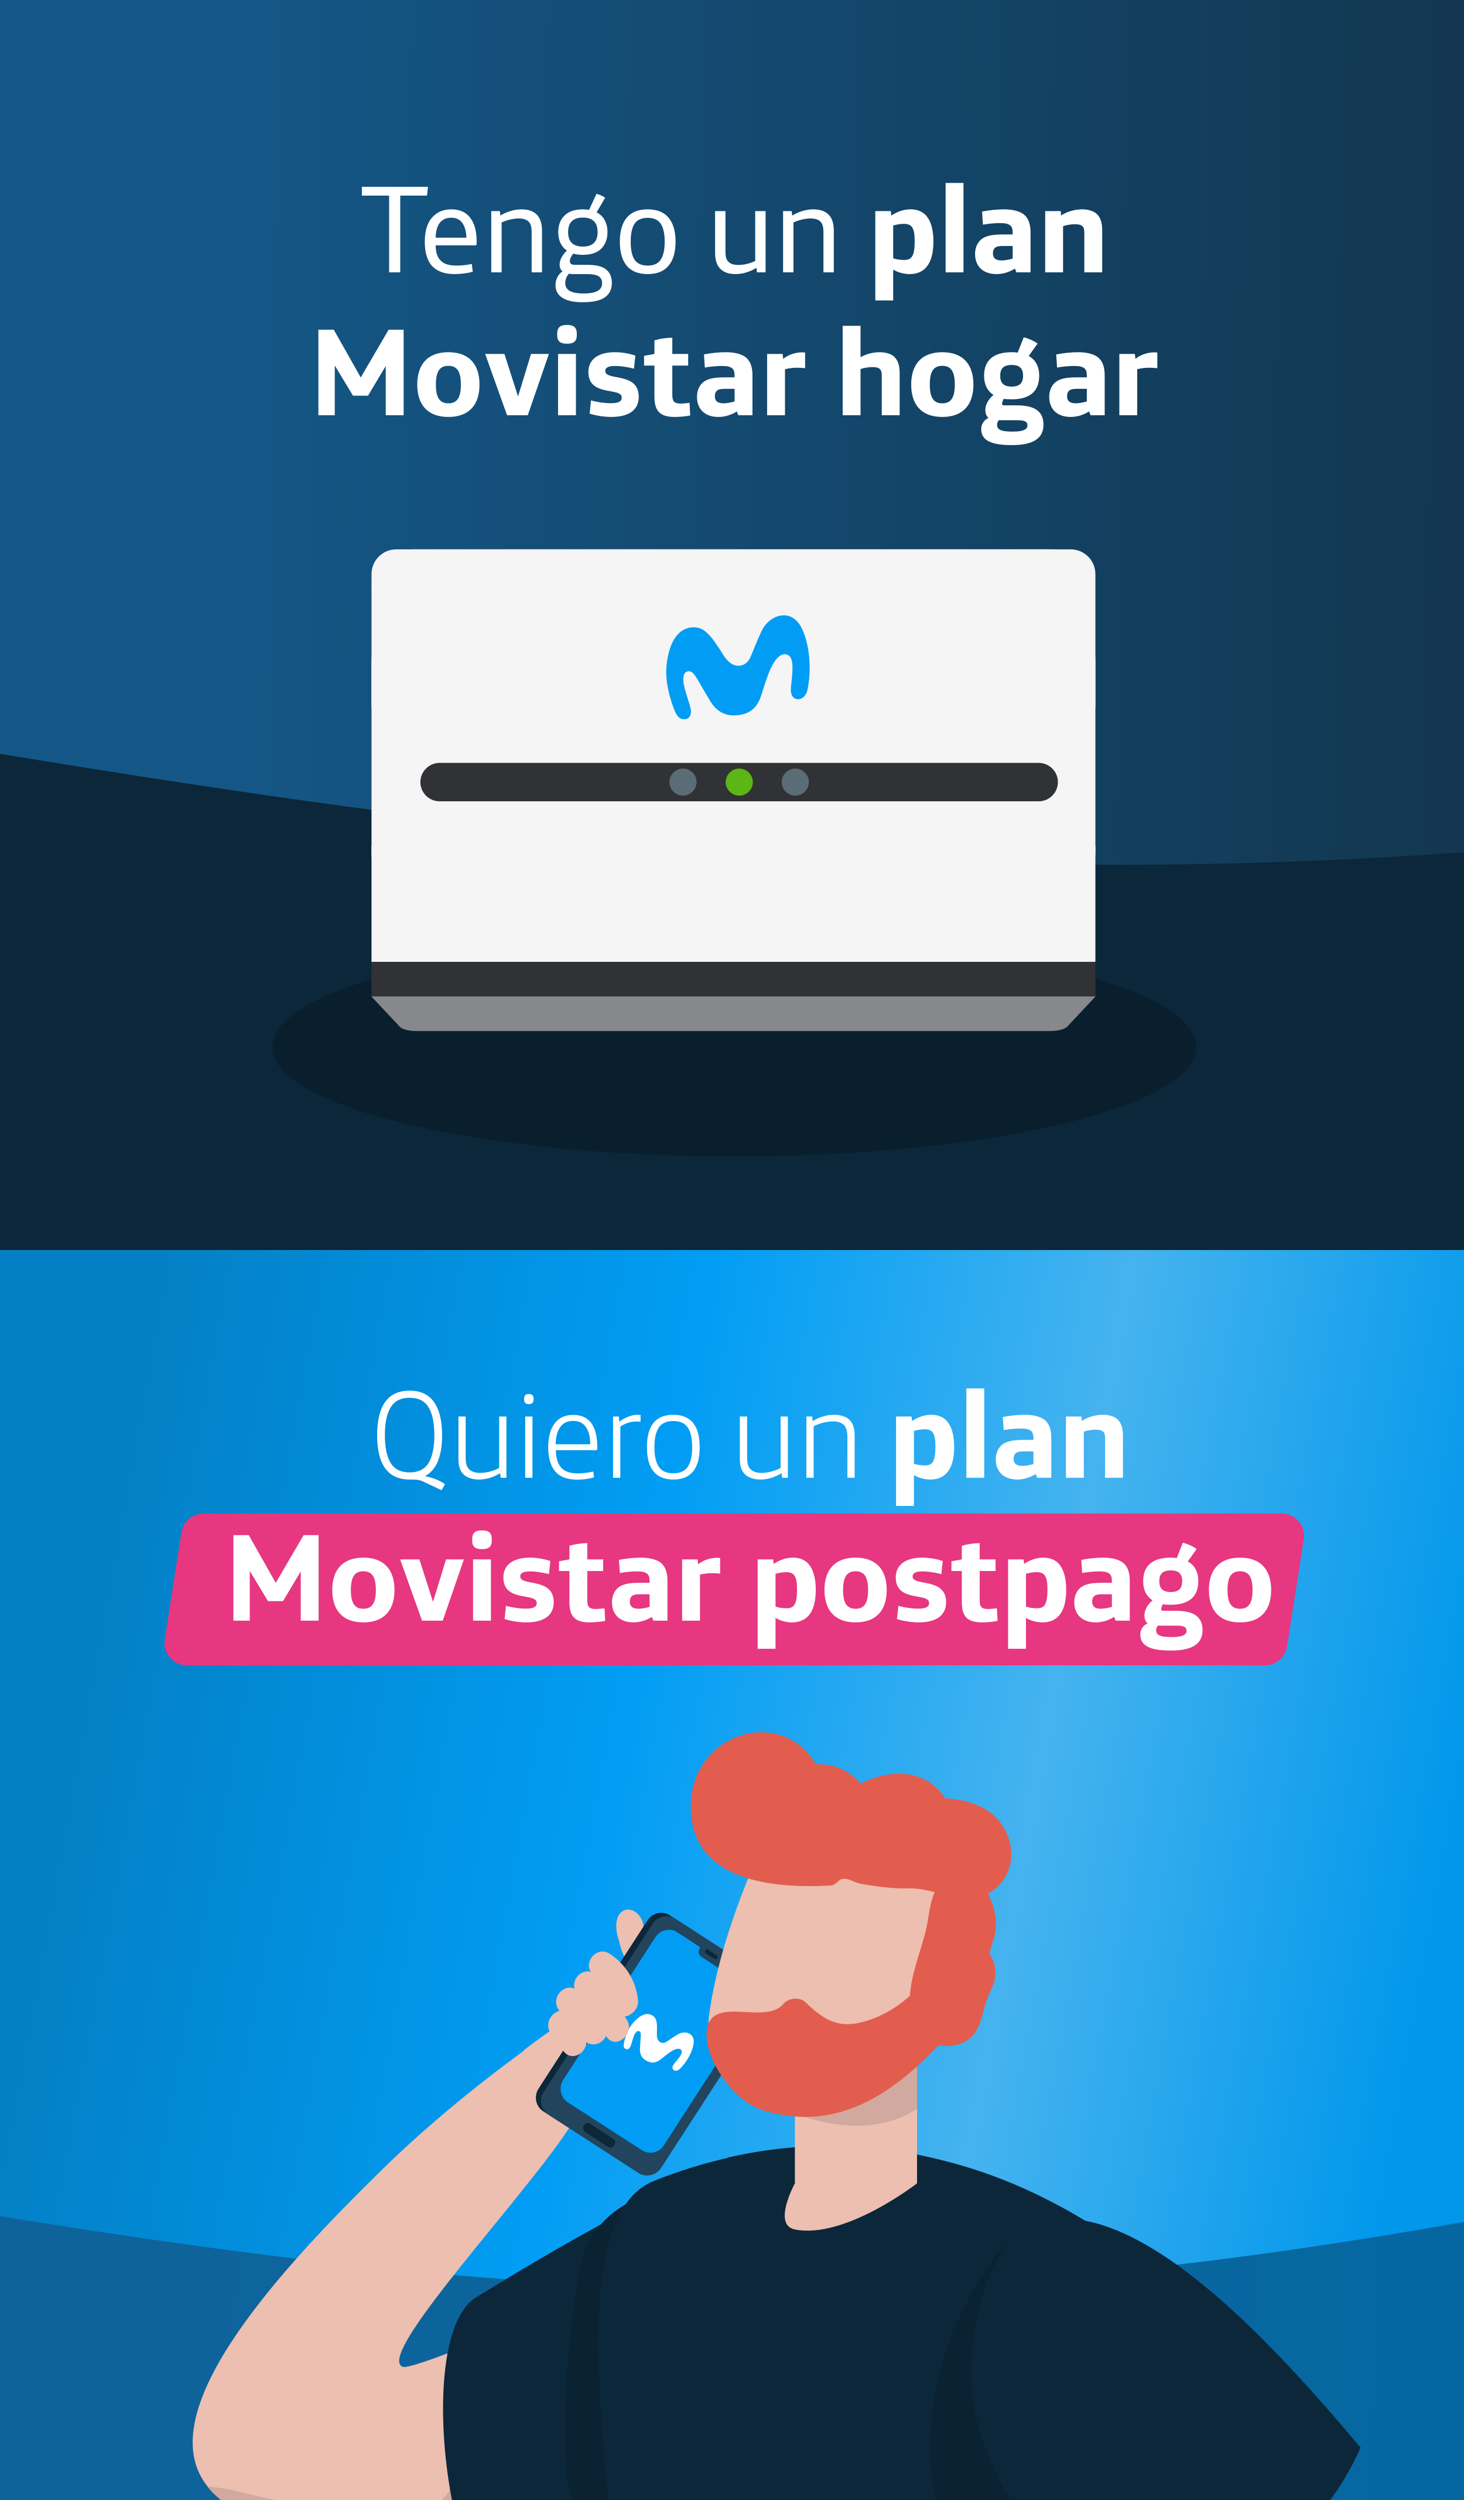
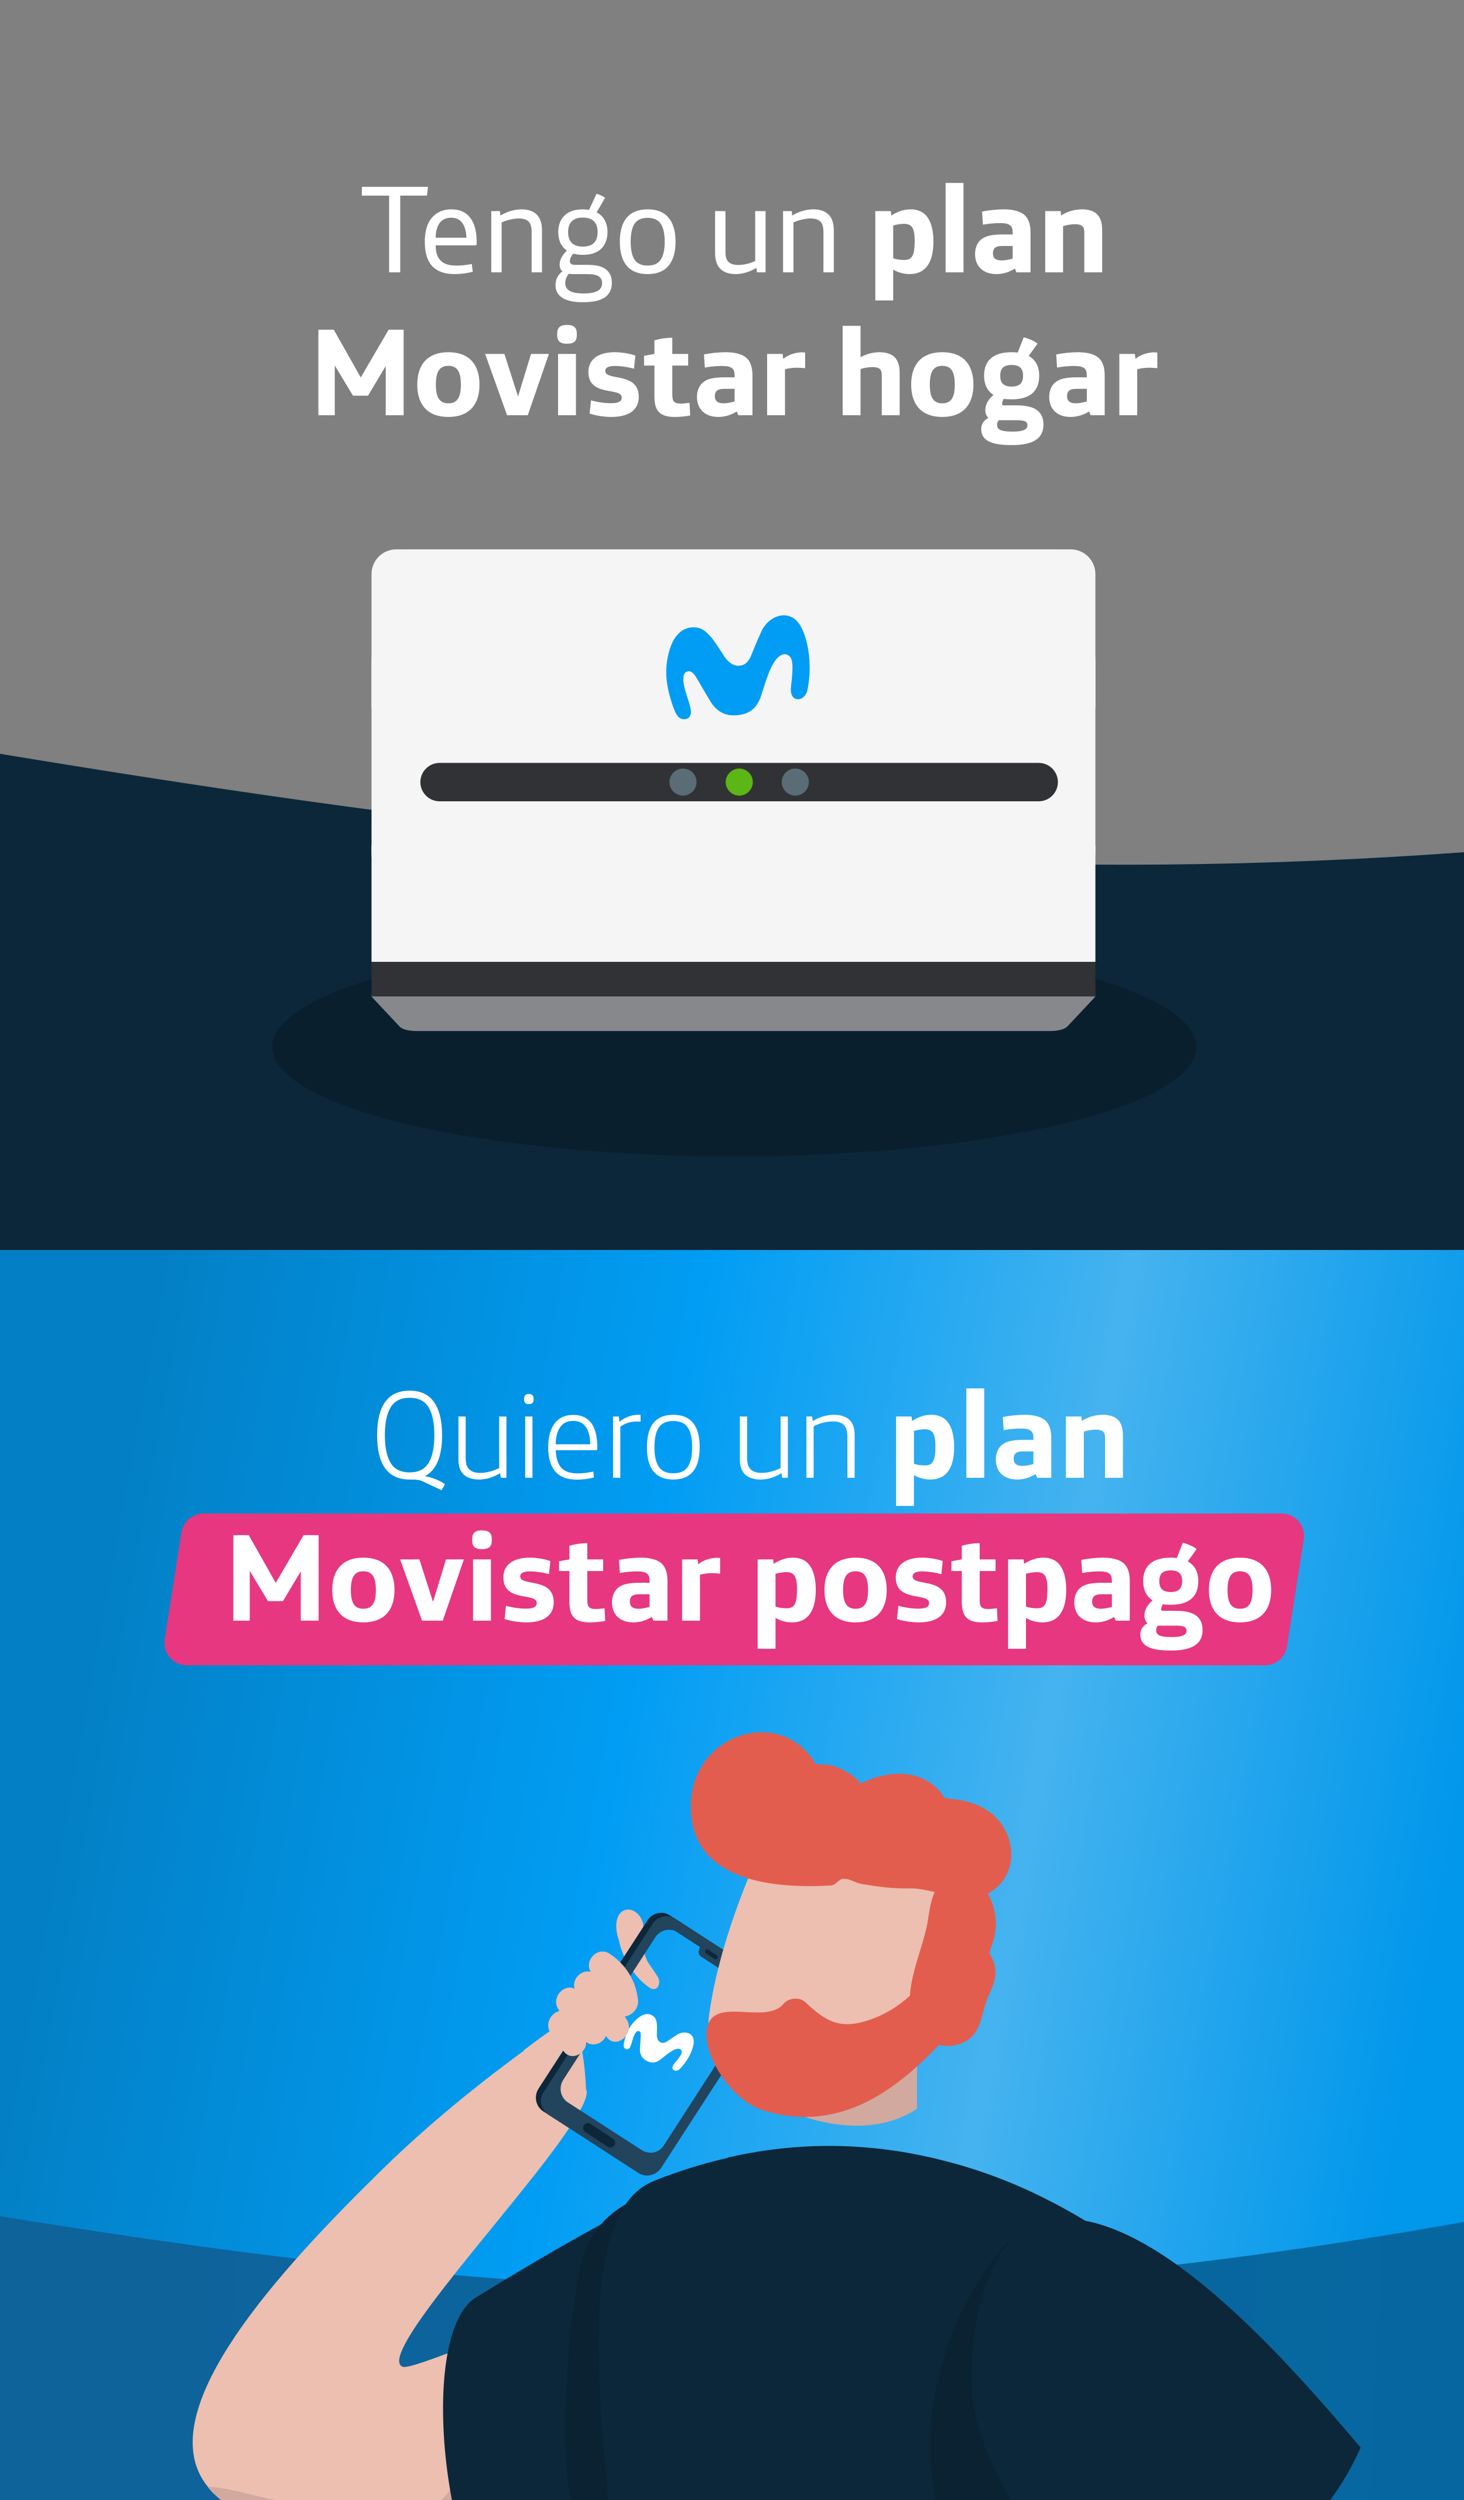
<svg xmlns="http://www.w3.org/2000/svg" width="328" height="560" viewBox="0 0 328 560" fill="none">
  <rect x="0" y="0" width="328" height="560" fill="#808080" stroke="none" />
  <g clip-path="url(#clip0_823_23974)">
    <g clip-path="url(#clip1_823_23974)">
-       <rect width="328" height="280" fill="url(#paint0_linear_823_23974)" />
      <path d="M-46 161C172.548 199.224 296.699 209.621 528 161V284H-46V161Z" fill="#0B2739" />
      <path d="M87.179 43.808H81.075V41.848H95.887L95.663 43.808H89.671V61H87.179V43.808ZM101.863 61.392C99.698 61.392 98.065 60.841 96.963 59.74C95.769 58.545 95.171 56.688 95.171 54.168C95.171 51.797 95.704 49.996 96.767 48.764C97.85 47.513 99.297 46.888 101.107 46.888C102.993 46.888 104.411 47.523 105.363 48.792C106.315 50.043 106.791 51.816 106.791 54.112V54.644C106.791 54.849 106.679 54.952 106.455 54.952H97.608C97.608 56.539 98.009 57.705 98.811 58.452C99.185 58.807 99.651 59.068 100.211 59.236C100.771 59.404 101.471 59.488 102.311 59.488C103.413 59.488 104.542 59.367 105.699 59.124L105.923 60.86C105.345 61.028 104.682 61.159 103.935 61.252C103.207 61.345 102.517 61.392 101.863 61.392ZM104.495 53.244C104.458 51.863 104.159 50.771 103.599 49.968C103.039 49.165 102.209 48.764 101.107 48.764C99.969 48.764 99.101 49.156 98.504 49.94C97.925 50.724 97.626 51.825 97.608 53.244H104.495ZM110.064 47.28H111.996L112.108 48.288C112.836 47.84 113.61 47.495 114.432 47.252C115.253 47.009 116.056 46.888 116.84 46.888C118.352 46.888 119.5 47.289 120.284 48.092C121.049 48.857 121.432 50.052 121.432 51.676V61H119.108V51.956C119.108 51.377 119.052 50.911 118.94 50.556C118.846 50.183 118.678 49.875 118.436 49.632C117.969 49.165 117.232 48.932 116.224 48.932C115.608 48.932 114.954 49.016 114.264 49.184C113.573 49.352 112.948 49.567 112.388 49.828V61H110.064V47.28ZM130.586 67.692C128.514 67.692 126.974 67.356 125.966 66.684C124.958 66.031 124.454 65.079 124.454 63.828C124.454 63.231 124.594 62.652 124.874 62.092C125.154 61.551 125.537 61.112 126.022 60.776C125.593 60.421 125.378 59.927 125.378 59.292C125.378 58.769 125.518 58.237 125.798 57.696C126.097 57.136 126.498 56.613 127.002 56.128C126.367 55.68 125.882 55.101 125.546 54.392C125.229 53.683 125.07 52.88 125.07 51.984C125.07 50.435 125.537 49.203 126.47 48.288C127.403 47.355 128.775 46.888 130.586 46.888C130.959 46.888 131.426 46.925 131.986 47L133.638 43.416C133.955 43.491 134.301 43.612 134.674 43.78C135.047 43.948 135.346 44.125 135.57 44.312L133.666 47.56C134.469 47.971 135.075 48.559 135.486 49.324C135.897 50.089 136.102 50.976 136.102 51.984C136.102 53.533 135.635 54.775 134.702 55.708C133.769 56.623 132.397 57.08 130.586 57.08C129.765 57.08 129.046 56.987 128.43 56.8C128.225 57.043 128.047 57.323 127.898 57.64C127.749 57.957 127.674 58.237 127.674 58.48C127.674 59.04 128.047 59.32 128.794 59.32H131.426C132.621 59.32 133.582 59.423 134.31 59.628C135.038 59.833 135.626 60.16 136.074 60.608C136.746 61.28 137.082 62.204 137.082 63.38C137.082 64.799 136.559 65.872 135.514 66.6C134.487 67.328 132.845 67.692 130.586 67.692ZM130.586 55.232C132.789 55.232 133.89 54.149 133.89 51.984C133.89 49.819 132.789 48.736 130.586 48.736C128.383 48.736 127.282 49.819 127.282 51.984C127.282 54.149 128.383 55.232 130.586 55.232ZM130.81 65.732C133.535 65.732 134.898 64.976 134.898 63.464C134.898 62.792 134.674 62.288 134.226 61.952C133.722 61.579 132.789 61.392 131.426 61.392H128.458C128.066 61.392 127.73 61.364 127.45 61.308C126.909 61.961 126.638 62.661 126.638 63.408C126.638 64.173 126.965 64.752 127.618 65.144C128.271 65.536 129.335 65.732 130.81 65.732ZM145.111 61.392C143.02 61.392 141.452 60.767 140.407 59.516C139.38 58.265 138.867 56.473 138.867 54.14C138.867 51.807 139.38 50.015 140.407 48.764C141.452 47.513 143.02 46.888 145.111 46.888C147.201 46.888 148.76 47.513 149.787 48.764C150.832 50.015 151.355 51.807 151.355 54.14C151.355 56.473 150.832 58.265 149.787 59.516C148.76 60.767 147.201 61.392 145.111 61.392ZM145.111 59.488C146.473 59.488 147.444 59.049 148.023 58.172C148.62 57.295 148.919 55.951 148.919 54.14C148.919 52.329 148.62 50.985 148.023 50.108C147.444 49.231 146.473 48.792 145.111 48.792C143.748 48.792 142.768 49.231 142.171 50.108C141.592 50.985 141.303 52.329 141.303 54.14C141.303 55.951 141.592 57.295 142.171 58.172C142.768 59.049 143.748 59.488 145.111 59.488ZM164.803 61.392C163.291 61.392 162.143 60.991 161.359 60.188C160.593 59.423 160.211 58.228 160.211 56.604V47.28H162.535V56.324C162.535 56.903 162.581 57.379 162.675 57.752C162.787 58.107 162.964 58.405 163.207 58.648C163.673 59.115 164.411 59.348 165.419 59.348C166.016 59.348 166.651 59.273 167.323 59.124C167.995 58.956 168.62 58.732 169.199 58.452V47.28H171.523V61H169.591L169.479 59.992C168.751 60.44 167.985 60.785 167.183 61.028C166.38 61.271 165.587 61.392 164.803 61.392ZM175.442 47.28H177.374L177.486 48.288C178.214 47.84 178.989 47.495 179.81 47.252C180.632 47.009 181.434 46.888 182.218 46.888C183.73 46.888 184.878 47.289 185.662 48.092C186.428 48.857 186.81 50.052 186.81 51.676V61H184.486V51.956C184.486 51.377 184.43 50.911 184.318 50.556C184.225 50.183 184.057 49.875 183.814 49.632C183.348 49.165 182.61 48.932 181.602 48.932C180.986 48.932 180.333 49.016 179.642 49.184C178.952 49.352 178.326 49.567 177.766 49.828V61H175.442V47.28ZM196.108 67.3V47.28H199.58L199.692 48.288C200.868 47.504 202.324 46.888 204.004 46.888C205.376 46.888 206.496 47.308 207.28 48.064C208.568 49.324 209.128 51.508 209.128 54.056C209.128 59.46 206.888 61.392 203.78 61.392C202.548 61.392 201.148 61.028 200.112 60.384V67.3H196.108ZM202.604 58.228C204.284 58.228 204.928 57.304 204.928 54C204.928 51.06 204.312 50.136 202.492 50.136C201.848 50.136 200.784 50.304 200.112 50.5V57.836C200.756 58.116 201.736 58.228 202.604 58.228ZM211.86 61V40.98H215.864V61H211.86ZM223.271 61.392C220.135 61.392 218.455 59.544 218.455 56.884C218.455 55.652 218.875 54.532 219.659 53.776C220.639 52.852 222.151 52.516 224.699 52.516H226.883V52.068C226.883 51.312 226.715 50.836 226.379 50.528C225.903 50.108 225.147 49.968 224.055 49.968C222.767 49.968 221.171 50.136 220.219 50.332L220.023 47.392C221.423 47.112 223.243 46.888 224.895 46.888C226.995 46.888 228.871 47.336 229.823 48.456C230.523 49.268 230.887 50.444 230.887 52.096V61H227.723L227.387 60.16C226.211 60.916 224.727 61.392 223.271 61.392ZM224.419 58.34C225.175 58.34 226.239 58.116 226.883 57.92V55.092H224.755C223.803 55.092 223.215 55.204 222.851 55.568C222.599 55.82 222.459 56.212 222.459 56.716C222.459 57.724 222.963 58.34 224.419 58.34ZM234.17 61V47.28H237.642L237.726 48.26C239.238 47.28 241.002 46.888 242.458 46.888C243.662 46.888 245.006 47.196 245.762 47.952C246.602 48.764 246.938 49.968 246.938 51.564V61H242.934V52.04C242.934 51.34 242.794 50.948 242.514 50.668C242.15 50.332 241.59 50.22 240.778 50.22C240.022 50.22 238.818 50.416 238.174 50.668V61H234.17ZM71.334 93V73.848H74.778L80.826 84.544L87.07 73.848H90.43V93H86.426V81.968L82.45 88.632H79.09L75.002 81.856V93H71.334ZM100.456 93.392C95.696 93.392 93.484 90.536 93.484 86.14C93.484 81.744 95.696 78.888 100.456 78.888C105.216 78.888 107.428 81.744 107.428 86.14C107.428 90.536 105.216 93.392 100.456 93.392ZM100.456 90.34C102.472 90.34 103.256 88.968 103.256 86.14C103.256 83.312 102.472 81.94 100.456 81.94C98.44 81.94 97.656 83.312 97.656 86.14C97.656 88.968 98.44 90.34 100.456 90.34ZM113.598 93L108.698 79.28H113.01L116.062 88.8L118.974 79.28H122.978L118.246 93H113.598ZM126.934 76.984C125.562 76.984 124.834 76.452 124.834 75.08V74.716C124.834 73.344 125.562 72.784 126.934 72.784H127.13C128.502 72.784 129.23 73.344 129.23 74.716V75.08C129.23 76.452 128.502 76.984 127.13 76.984H126.934ZM125.03 93V79.28H129.034V93H125.03ZM136.917 93.392C135.293 93.392 133.193 93.028 132.101 92.636L132.409 89.668C133.445 90.004 135.349 90.312 136.833 90.312C138.345 90.312 139.297 90.032 139.297 89.052C139.297 86.616 131.821 88.996 131.821 83.312C131.821 80.764 133.669 78.888 137.785 78.888C139.157 78.888 140.865 79.14 142.349 79.644L142.041 82.584C140.613 82.192 138.933 81.968 137.813 81.968C136.385 81.968 135.601 82.304 135.601 83.088C135.601 85.412 143.105 83.2 143.105 88.884C143.105 91.74 141.033 93.392 136.917 93.392ZM151.13 93.392C147.714 93.392 146.622 91.88 146.622 88.856V81.884H144.298V79.7L146.622 79.28V76.228C147.826 75.864 149.338 75.64 150.626 75.64V79.28H154.182V81.884H150.626V88.296C150.626 89.836 150.934 90.396 152.558 90.396C153.118 90.396 154.014 90.284 154.49 90.228L154.63 93.056C153.734 93.252 152.334 93.392 151.13 93.392ZM160.969 93.392C157.833 93.392 156.153 91.544 156.153 88.884C156.153 87.652 156.573 86.532 157.357 85.776C158.337 84.852 159.849 84.516 162.397 84.516H164.581V84.068C164.581 83.312 164.413 82.836 164.077 82.528C163.601 82.108 162.845 81.968 161.753 81.968C160.465 81.968 158.869 82.136 157.917 82.332L157.721 79.392C159.121 79.112 160.941 78.888 162.593 78.888C164.693 78.888 166.569 79.336 167.521 80.456C168.221 81.268 168.585 82.444 168.585 84.096V93H165.421L165.085 92.16C163.909 92.916 162.425 93.392 160.969 93.392ZM162.117 90.34C162.873 90.34 163.937 90.116 164.581 89.92V87.092H162.453C161.501 87.092 160.913 87.204 160.549 87.568C160.297 87.82 160.157 88.212 160.157 88.716C160.157 89.724 160.661 90.34 162.117 90.34ZM171.868 93V79.28H175.34L175.48 80.4C176.544 79.42 178.364 78.916 179.68 78.916C179.904 78.916 180.212 78.944 180.38 78.972V82.472C179.932 82.416 179.26 82.36 178.616 82.36C177.552 82.36 176.74 82.5 175.872 82.696V93H171.868ZM188.793 93V72.98H192.797V80.008C194.197 79.224 195.765 78.888 197.081 78.888C198.285 78.888 199.629 79.196 200.385 79.952C201.225 80.764 201.561 81.968 201.561 83.564V93H197.557V84.04C197.557 83.34 197.417 82.948 197.137 82.668C196.773 82.332 196.213 82.22 195.401 82.22C194.645 82.22 193.441 82.416 192.797 82.668V93H188.793ZM211.116 93.392C206.356 93.392 204.144 90.536 204.144 86.14C204.144 81.744 206.356 78.888 211.116 78.888C215.876 78.888 218.088 81.744 218.088 86.14C218.088 90.536 215.876 93.392 211.116 93.392ZM211.116 90.34C213.132 90.34 213.916 88.968 213.916 86.14C213.916 83.312 213.132 81.94 211.116 81.94C209.1 81.94 208.316 83.312 208.316 86.14C208.316 88.968 209.1 90.34 211.116 90.34ZM226.582 99.692C221.85 99.692 219.834 98.544 219.834 96.08C219.834 94.96 220.478 94.092 221.458 93.588C220.982 93.196 220.758 92.58 220.758 91.796C220.758 90.648 221.43 89.416 222.578 88.464C221.29 87.624 220.478 86.224 220.478 84.152C220.478 80.512 222.802 78.888 226.666 78.888C227.114 78.888 227.562 78.916 228.01 78.972L229.354 75.556C230.418 75.808 231.65 76.34 232.462 76.956L230.474 79.728C231.93 80.54 232.826 81.968 232.826 84.152C232.826 87.82 230.53 89.444 226.666 89.444C226.022 89.444 225.434 89.416 224.874 89.332C224.622 89.78 224.51 90.228 224.51 90.424C224.51 90.676 224.622 90.788 224.902 90.788H227.59C230.222 90.788 231.79 91.236 232.77 92.244C233.442 92.944 233.778 93.84 233.778 95.156C233.778 98.012 231.734 99.692 226.806 99.692H226.582ZM226.666 86.588C228.486 86.588 229.214 85.748 229.214 84.152C229.214 82.584 228.486 81.744 226.666 81.744C224.818 81.744 224.09 82.584 224.09 84.152C224.09 85.748 224.818 86.588 226.666 86.588ZM226.694 96.668H227.114C229.13 96.668 230.194 96.192 230.194 95.324C230.194 94.428 229.634 94.12 227.786 94.12H223.782C223.474 94.456 223.39 94.82 223.39 95.156C223.39 96.164 224.146 96.668 226.694 96.668ZM239.883 93.392C236.747 93.392 235.067 91.544 235.067 88.884C235.067 87.652 235.487 86.532 236.271 85.776C237.251 84.852 238.763 84.516 241.311 84.516H243.495V84.068C243.495 83.312 243.327 82.836 242.991 82.528C242.515 82.108 241.759 81.968 240.667 81.968C239.379 81.968 237.783 82.136 236.831 82.332L236.635 79.392C238.035 79.112 239.855 78.888 241.507 78.888C243.607 78.888 245.483 79.336 246.435 80.456C247.135 81.268 247.499 82.444 247.499 84.096V93H244.335L243.999 92.16C242.823 92.916 241.339 93.392 239.883 93.392ZM241.031 90.34C241.787 90.34 242.851 90.116 243.495 89.92V87.092H241.367C240.415 87.092 239.827 87.204 239.463 87.568C239.211 87.82 239.071 88.212 239.071 88.716C239.071 89.724 239.575 90.34 241.031 90.34ZM250.782 93V79.28H254.254L254.394 80.4C255.458 79.42 257.278 78.916 258.594 78.916C258.818 78.916 259.126 78.944 259.294 78.972V82.472C258.846 82.416 258.174 82.36 257.53 82.36C256.466 82.36 255.654 82.5 254.786 82.696V93H250.782Z" fill="white" />
      <ellipse opacity="0.2" cx="164.5" cy="234.5" rx="103.5" ry="24.5" fill="black" />
      <path d="M218.043 214.882H110.607C95.511 214.882 83.236 204.044 83.236 190.606V148.382C83.236 134.993 95.456 124.106 110.607 124.106H218.043C233.139 124.106 245.414 134.944 245.414 148.382V190.606C245.359 204.044 233.139 214.882 218.043 214.882Z" fill="#F5F5F5" />
      <path d="M235.373 230.934H93.221C91.586 230.934 90.12 230.553 89.556 229.961L83.466 223.47C82.564 222.518 84.424 221.524 87.131 221.524H241.519C244.226 221.524 246.086 222.518 245.184 223.47L239.094 229.961C238.474 230.553 237.008 230.934 235.373 230.934Z" fill="#86888C" />
      <path d="M93.279 123L235.431 123C237.066 123 238.532 123.381 239.096 123.973L245.186 130.464C246.088 131.416 244.227 132.41 241.521 132.41L87.133 132.41C84.426 132.41 82.565 131.416 83.468 130.464L89.557 123.973C90.177 123.381 91.644 123 93.279 123Z" fill="#86888C" />
      <path d="M245.416 214.884H83.237V223.187H245.416V214.884Z" fill="#313235" />
      <path d="M232.704 179.481H98.493C96.116 179.481 94.18 177.55 94.18 175.179C94.18 172.807 96.116 170.877 98.493 170.877H232.704C235.082 170.877 237.017 172.807 237.017 175.179C237.017 177.55 235.082 179.481 232.704 179.481Z" fill="#313235" />
      <path d="M168.668 175.176C168.668 176.831 167.286 178.21 165.627 178.21C163.968 178.21 162.586 176.831 162.586 175.176C162.586 173.522 163.968 172.143 165.627 172.143C167.286 172.143 168.668 173.522 168.668 175.176Z" fill="#5CB615" />
      <path d="M181.221 175.176C181.221 176.831 179.839 178.21 178.18 178.21C176.521 178.21 175.139 176.831 175.139 175.176C175.139 173.522 176.521 172.143 178.18 172.143C179.839 172.143 181.221 173.522 181.221 175.176Z" fill="#5A6C76" />
      <path d="M156.059 175.175C156.059 176.829 154.677 178.208 153.018 178.208C151.359 178.208 149.977 176.829 149.977 175.175C149.977 173.52 151.359 172.142 153.018 172.142C154.732 172.142 156.059 173.52 156.059 175.175Z" fill="#5A6C76" />
      <path d="M83.237 189.421H245.415V215.436H83.237V189.421Z" fill="#F5F5F5" />
      <path d="M83.237 128.583C83.237 125.526 85.715 123.048 88.772 123.048H239.88C242.937 123.048 245.415 125.526 245.415 128.583V158.473H83.237V128.583Z" fill="#F5F5F5" />
      <path d="M155.305 140.509C153.813 140.527 151.064 141.249 149.806 146.29C149.267 148.475 149.052 150.767 149.519 153.481C149.95 155.983 150.723 158.151 151.226 159.35C151.406 159.755 151.675 160.196 151.891 160.46C152.502 161.218 153.526 161.165 153.957 160.971C154.424 160.742 154.963 160.196 154.766 158.962C154.676 158.363 154.406 157.482 154.244 156.988C153.777 155.49 153.148 153.692 153.095 152.406C153.023 150.678 153.705 150.467 154.173 150.361C154.945 150.203 155.592 151.031 156.203 152.071C156.94 153.322 158.197 155.525 159.222 157.2C160.156 158.715 161.863 160.354 164.612 160.231C167.415 160.125 169.481 159.068 170.541 155.772C171.332 153.304 171.871 151.454 172.751 149.568C173.757 147.4 175.087 146.237 176.219 146.59C177.261 146.924 177.531 147.929 177.549 149.392C177.567 150.696 177.405 152.141 177.279 153.199C177.243 153.586 177.153 154.362 177.189 154.785C177.261 155.631 177.62 156.477 178.591 156.6C179.615 156.741 180.441 155.931 180.783 154.961C180.909 154.573 181.016 153.992 181.088 153.569C181.394 151.454 181.465 150.044 181.34 147.876C181.178 145.356 180.675 143.047 179.795 141.055C178.95 139.152 177.602 137.936 175.878 137.83C173.955 137.707 171.763 138.958 170.613 141.373C169.553 143.611 168.69 145.885 168.187 147.065C167.666 148.246 166.894 148.986 165.708 149.11C164.27 149.251 163.013 148.229 162.096 146.766C161.306 145.479 159.725 143.047 158.88 142.236C158.09 141.443 157.191 140.474 155.305 140.509Z" fill="#019DF4" />
    </g>
    <g clip-path="url(#clip2_823_23974)">
      <rect width="328" height="280" transform="translate(0 280)" fill="url(#paint1_linear_823_23974)" />
      <path d="M-49 488C113.197 516.901 205.338 524.762 377 488V581H-49V488Z" fill="url(#paint2_linear_823_23974)" />
      <path d="M46.551 556.991C46.964 557.57 47.46 558.149 48.122 558.727C67.799 577.247 106.574 571.377 125.755 565.92C130.799 564.432 134.519 563.027 136.173 562.117C144.275 557.404 166.432 515.074 136.173 514.826C133.031 514.826 125.259 517.554 116.992 520.613C112.858 522.184 108.641 523.838 104.755 525.409C97.232 528.302 91.196 530.535 90.204 530.121C85.244 528.054 105.251 505.483 119.059 488.039C122.531 483.657 125.59 479.606 127.74 476.299C127.74 476.299 127.822 476.298 127.822 476.216C130.551 472.082 131.956 469.188 131.295 467.865C131.295 467.865 130.881 454.306 127.492 452.984C126.913 452.818 126.334 452.901 125.673 453.314C122.944 455.216 120.216 457.117 117.57 459.184C105.334 468.113 93.759 477.787 83.921 487.625C59.366 511.767 33.819 541.283 46.551 556.991Z" fill="#ECBFB0" />
      <path d="M116.745 486.137C116.91 486.385 117.158 486.55 117.406 486.716C117.737 487.294 118.233 487.791 118.977 488.039C122.449 483.657 125.508 479.606 127.658 476.298C127.658 476.298 127.741 476.298 127.741 476.216C127.741 475.306 127.658 474.397 127.41 473.405C127.823 471.751 128.154 470.346 128.402 469.271C129.725 463.566 130.056 458.027 127.327 452.984C126.749 452.818 126.17 452.901 125.508 453.314C122.78 455.216 120.052 457.117 117.406 459.184C116.993 463.649 117.075 468.113 116.166 472.578C115.256 477.043 113.355 482.251 116.745 486.137Z" fill="#ECBFB0" />
      <path d="M46.55 556.991C46.964 557.57 47.46 558.149 48.121 558.727C67.798 577.247 106.574 571.377 125.755 565.92C129.558 557.818 128.4 547.814 126.085 539.05C124.432 532.602 123.026 523.176 116.991 520.613C112.857 522.184 108.641 523.838 104.755 525.409C103.019 529.212 102.357 533.18 102.274 537.645C102.192 547.401 105.912 559.472 93.263 562.779C88.55 564.019 83.011 562.2 78.463 561.539C73.09 560.712 67.716 560.877 62.342 560.05C56.637 559.141 51.924 557.239 46.55 556.991Z" fill="#D2A99E" />
      <path d="M138.653 434.547C137.826 432.315 137.661 429.173 139.563 428.015C141.464 426.941 143.779 428.842 144.11 431.074C144.275 432.563 143.862 434.051 144.027 435.539C144.11 436.862 144.523 438.185 145.102 439.425C145.846 440.5 146.673 441.657 147.334 442.732C148.244 444.137 147.334 446.37 145.515 445.212C142.291 443.063 139.397 438.598 138.653 434.547Z" fill="#ECBFB0" />
-       <path d="M148.217 430.097L122.438 469.942L146.317 485.391L172.096 445.546L148.217 430.097Z" fill="#019DF4" />
      <path d="M146.205 451.459C145.633 451.088 144.401 450.664 142.618 452.287C141.841 452.994 141.167 453.823 140.639 454.993C140.152 456.073 139.88 457.105 139.766 457.697C139.727 457.902 139.721 458.138 139.733 458.294C139.768 458.744 140.168 458.985 140.384 459.014C140.62 459.046 140.965 458.973 141.214 458.443C141.335 458.187 141.46 457.779 141.528 457.552C141.739 456.854 141.972 455.997 142.286 455.486C142.705 454.802 143.026 454.892 143.227 454.97C143.564 455.103 143.594 455.591 143.557 456.151C143.513 456.819 143.419 457.993 143.372 458.907C143.329 459.731 143.556 460.797 144.629 461.456C145.723 462.127 146.78 462.25 148.041 461.246C148.985 460.495 149.67 459.921 150.493 459.414C151.438 458.83 152.249 458.723 152.585 459.148C152.898 459.543 152.736 459.997 152.358 460.571C152.024 461.078 151.591 461.594 151.272 461.972C151.155 462.109 150.925 462.388 150.826 462.561C150.632 462.903 150.555 463.323 150.887 463.622C151.241 463.941 151.765 463.84 152.144 463.547C152.293 463.432 152.488 463.233 152.619 463.086C153.282 462.349 153.68 461.821 154.189 460.952C154.783 459.936 155.189 458.919 155.373 457.925C155.548 456.975 155.352 456.158 154.722 455.675C154.025 455.139 152.866 455.06 151.799 455.7C150.816 456.29 149.899 456.957 149.399 457.277C148.892 457.601 148.41 457.687 147.929 457.432C147.341 457.12 147.135 456.404 147.169 455.604C147.199 454.907 147.233 453.563 147.125 453.031C147.023 452.532 146.929 451.929 146.205 451.459Z" fill="white" />
      <path d="M150.063 429.007L163.787 438.019L162.63 439.838L155.602 435.29L150.642 432.066C148.988 430.991 146.756 431.487 145.599 433.141L124.929 465.137C123.855 466.79 124.351 469.023 126.004 470.18L137.992 477.952L135.595 481.755L121.705 472.908C120.051 471.834 119.555 469.601 120.63 467.865L145.103 430.082C146.177 428.428 148.41 427.932 150.063 429.007Z" fill="#0B2739" />
      <path d="M146.259 430.826L121.787 468.61C120.712 470.181 121.125 472.33 122.696 473.488C122.779 473.57 122.862 473.57 122.862 473.653L143.035 486.716C144.688 487.791 146.921 487.295 148.078 485.641L172.55 447.858C173.625 446.204 173.129 443.972 171.476 442.815L151.302 429.752C151.22 429.669 151.137 429.669 151.054 429.586C149.401 428.759 147.334 429.256 146.259 430.826ZM143.779 481.59L127.243 470.925C125.59 469.85 125.094 467.618 126.169 465.881L146.838 433.885C147.913 432.232 150.145 431.736 151.881 432.811L156.842 436.035L156.594 436.862C156.428 437.358 156.594 437.937 157.09 438.267L161.306 440.996C161.72 441.326 162.381 441.244 162.712 440.83L163.373 440.252L168.334 443.476C169.987 444.551 170.483 446.783 169.409 448.519L148.739 480.515C147.665 482.251 145.432 482.665 143.779 481.59Z" fill="#22445D" />
      <path d="M131.128 477.539L136.172 480.846C136.668 481.177 137.329 481.011 137.66 480.515C137.99 480.019 137.825 479.358 137.329 479.027L132.286 475.72C131.79 475.389 131.128 475.555 130.798 476.051C130.467 476.464 130.632 477.208 131.128 477.539Z" fill="#0B2739" />
      <path d="M161.389 439.012C161.555 438.763 161.803 438.681 162.051 438.846C162.299 439.012 162.381 439.26 162.216 439.508C162.051 439.756 161.803 439.838 161.555 439.673C161.307 439.59 161.224 439.26 161.389 439.012Z" fill="#0B2739" />
      <path d="M158.166 437.523L160.067 438.763C160.315 438.929 160.563 438.846 160.729 438.598C160.894 438.35 160.811 438.102 160.563 437.936L158.662 436.696C158.414 436.531 158.166 436.614 158 436.862C157.918 437.11 158 437.44 158.166 437.523Z" fill="#0B2739" />
      <path d="M125.342 450.421C125.26 450.338 125.177 450.255 125.177 450.173C123.275 447.444 126.417 444.22 128.732 445.46C128.071 443.228 130.303 441.078 132.37 441.657C130.799 439.342 133.775 435.787 136.586 437.606C140.224 440.003 142.539 443.724 142.953 448.106C143.118 449.842 141.547 451.495 139.976 451.661C140.142 451.909 140.224 452.074 140.39 452.322C142.457 455.464 137.909 459.35 135.842 456.125C135.842 456.125 135.842 456.043 135.76 456.043C135.098 457.613 133.031 458.523 131.378 457.448C131.295 459.928 128.071 461.83 126.252 459.432C125.26 458.11 124.268 456.704 123.358 455.381C121.953 453.232 123.523 450.834 125.342 450.421Z" fill="#ECBFB0" />
      <path d="M150.64 544.342C150.64 544.342 148.822 550.129 144.274 557.57C138.983 566.251 130.054 577.164 116.164 583.696C101.944 590.393 91.609 523.838 106.656 514.578C129.558 500.523 159.652 482.995 176.436 482.417C193.467 482.086 150.64 544.342 150.64 544.342Z" fill="#0B2739" />
      <path d="M142.538 492.586C142.538 492.586 132.286 496.224 129.971 507.633C127.656 519.043 124.515 550.294 128.566 561.952C131.707 571.212 132.534 573.031 132.617 573.031L141.711 563.192C141.711 563.192 151.467 552.279 149.979 549.716C148.574 546.987 142.538 492.586 142.538 492.586Z" fill="#0A2232" />
      <path d="M119.471 649.341C120.133 651.491 132.617 655.79 144.688 657.774C162.877 660.833 183.05 661.329 200.743 660.833C253.573 659.18 258.203 651.408 268.951 644.133C273.746 640.825 262.502 631.566 263.495 597.337C263.66 590.723 263.825 583.944 263.825 577.412C263.991 542.936 261.593 510.692 253.821 504.739C252.085 503.334 250.018 501.928 247.703 500.357C244.313 498.043 240.345 495.645 235.88 493.33C228.936 489.692 220.751 486.302 211.573 483.987C197.518 480.35 181.148 479.11 163.125 483.243C163.125 483.243 163.125 483.326 163.042 483.326C158.66 484.318 154.196 485.641 149.648 487.295C148.574 487.625 147.499 488.121 146.424 488.535C131.212 494.653 133.361 527.806 135.841 555.586C136.916 568.483 138.156 580.223 137.66 587.582C137.495 590.062 137.164 592.542 136.751 594.94C133.361 615.278 122.034 634.459 119.471 649.341Z" fill="#0B2739" />
-       <path d="M249.602 626.192C251.421 640.412 255.224 636.113 259.854 650.251C265.063 649.259 269.693 644.381 270.437 642.645C272.917 637.353 265.476 630.078 266.469 595.849C266.634 589.235 266.799 582.456 266.799 575.924C264.236 569.972 260.929 564.267 256.961 558.149C246.047 541.283 236.126 523.838 227.362 505.732C226.701 504.326 237.614 497.96 238.524 497.629C237.449 497.216 229.595 497.051 223.89 504.326C207.107 525.657 202.311 556.909 217.855 579.397C228.52 594.609 247.039 606.349 249.602 626.192Z" fill="#0A2232" />
-       <path d="M157.751 593.617C157.751 593.617 161.306 608.829 161.72 610.152C161.72 610.152 166.598 612.963 174.617 616.684C194.873 626.109 241.751 636.113 273.582 629.003C304.668 622.058 297.31 561.869 272.341 532.436C272.259 532.271 272.176 532.188 272.093 532.023C252.334 508.625 230.176 554.676 234.062 558.397C235.467 559.719 236.956 561.621 238.527 563.771C246.546 574.932 255.145 594.113 252.83 595.601C250.68 596.924 241.503 598.826 236.046 599.156C226.29 599.735 212.483 598.908 199.172 597.751C178.338 596.015 158.826 593.369 157.751 593.617Z" fill="#ECBFB0" />
-       <path d="M196.856 600.81C212.4 610.649 241.833 614.534 258.781 606.019C277.714 596.428 259.112 573.94 251.01 561.29C251.919 559.72 250.844 557.074 248.529 557.57C248.364 557.653 248.116 557.653 247.868 557.735C247.041 557.57 246.132 557.818 245.47 558.314C242.907 559.058 240.262 560.133 238.112 561.539C246.628 573.444 255.805 593.865 253.325 595.436C251.01 596.842 241.254 598.908 235.467 599.239C225.049 599.818 210.333 598.991 196.195 597.751C195.534 598.743 195.616 599.983 196.856 600.81Z" fill="#D2A99E" />
+       <path d="M249.602 626.192C251.421 640.412 255.224 636.113 259.854 650.251C265.063 649.259 269.693 644.381 270.437 642.645C272.917 637.353 265.476 630.078 266.469 595.849C266.634 589.235 266.799 582.456 266.799 575.924C264.236 569.972 260.929 564.267 256.961 558.149C246.047 541.283 236.126 523.838 227.362 505.732C226.701 504.326 237.614 497.96 238.524 497.629C237.449 497.216 229.595 497.051 223.89 504.326C207.107 525.657 202.311 556.909 217.855 579.397Z" fill="#0A2232" />
      <path d="M250.598 590.393C246.63 586.59 221.827 562.283 218.024 538.141C216.287 527.145 219.677 500.606 233.401 497.464C255.311 492.421 284.578 524.169 304.834 548.227C295.574 569.145 275.236 583.779 250.598 590.393Z" fill="#0B2739" />
-       <path d="M178.09 467.452V489.031C178.09 489.031 172.964 498.373 178.09 499.365C189.334 501.598 205.456 489.031 205.456 489.031V456.125L178.09 467.452Z" fill="#ECBFB0" />
      <path d="M205.456 472.33V457.779C205.456 457.779 193.302 473.157 179.908 473.984C179.908 473.984 194.294 479.771 205.456 472.33Z" fill="#D2A99E" />
      <path d="M171.394 412.141C171.394 412.141 161.307 432.562 158.827 451.661C157.008 465.22 181.811 482.995 201.984 463.98C222.157 444.964 216.535 415.779 216.535 415.779L171.394 412.141Z" fill="#ECBFB0" />
      <path d="M154.775 404.452C154.61 421.567 173.543 423.055 186.192 422.311C187.267 422.228 187.929 420.905 188.838 420.822C190.492 420.74 191.236 421.649 193.055 421.98C197.106 422.641 199.917 423.055 204.051 422.972C205.87 422.972 207.688 423.385 209.425 423.799C208.35 426.031 208.102 429.09 207.688 431.24C206.366 437.688 202.397 445.377 204.381 452.074C205.704 456.539 210.086 459.267 214.633 457.944C220.173 456.291 219.594 451.165 221.496 446.948C222.653 444.385 223.48 442.649 222.736 439.755C222.488 438.929 221.992 438.185 221.661 437.358C221.826 437.192 221.909 436.448 222.24 435.539C223.728 431.736 223.232 427.602 221.33 424.129C226.043 421.649 227.696 416.193 225.795 411.232C223.397 405.114 217.61 403.13 211.74 402.799C207.44 396.102 199.338 396.185 192.889 399.492C189.996 396.35 186.441 394.945 182.803 395.193C175.031 381.882 154.858 388.248 154.775 404.452Z" fill="#E25D4E" />
      <path d="M211.408 448.933C211.738 448.602 212.069 448.271 212.4 447.941C215.211 444.633 209.919 440.252 207.108 443.641C203.719 447.61 199.915 450.669 194.872 452.405C188.175 454.72 184.951 452.736 180.404 448.437C179.081 447.196 176.601 447.527 175.526 448.85C171.475 453.645 159.817 446.948 158.412 454.307C157.254 460.094 163.786 470.429 170.896 472.661C189.829 478.531 203.388 465.964 213.723 454.389C215.459 452.24 213.723 449.429 211.408 448.933Z" fill="#E25D4E" />
      <path d="M40.65 343.228C41.03 340.794 43.127 339 45.59 339H287.158C290.227 339 292.572 341.739 292.099 344.772L288.35 368.772C287.97 371.206 285.873 373 283.41 373H41.842C38.773 373 36.428 370.261 36.901 367.228L40.65 343.228Z" fill="#E63780" />
      <path d="M94.794 331.84C94.403 331.653 94.029 331.532 93.674 331.476C93.32 331.42 92.806 331.392 92.135 331.392H91.743C86.908 331.373 84.49 328.06 84.49 321.452C84.49 318.204 85.088 315.731 86.282 314.032C87.496 312.333 89.325 311.484 91.77 311.484C94.216 311.484 96.036 312.333 97.231 314.032C98.444 315.731 99.05 318.204 99.05 321.452C99.05 326.212 97.772 329.273 95.215 330.636C96.894 330.953 98.379 331.541 99.666 332.4C99.611 332.568 99.499 332.801 99.331 333.1C99.162 333.399 99.022 333.623 98.91 333.772L94.794 331.84ZM91.77 329.796C93.749 329.796 95.168 329.087 96.026 327.668C96.885 326.249 97.314 324.177 97.314 321.452C97.314 318.727 96.885 316.655 96.026 315.236C95.168 313.799 93.749 313.08 91.77 313.08C89.792 313.08 88.373 313.799 87.514 315.236C86.656 316.655 86.227 318.727 86.227 321.452C86.227 324.177 86.656 326.249 87.514 327.668C88.373 329.087 89.792 329.796 91.77 329.796ZM107.301 331.392C106.573 331.392 105.91 331.289 105.313 331.084C104.715 330.897 104.23 330.617 103.857 330.244C103.465 329.852 103.175 329.385 102.989 328.844C102.802 328.284 102.709 327.593 102.709 326.772V317.28H104.333V326.352C104.333 327.061 104.389 327.631 104.501 328.06C104.631 328.471 104.837 328.816 105.117 329.096C105.658 329.637 106.47 329.908 107.553 329.908C108.225 329.908 108.934 329.815 109.681 329.628C110.427 329.441 111.146 329.171 111.837 328.816V317.28H113.461V331H112.173L112.061 329.964C110.493 330.916 108.906 331.392 107.301 331.392ZM118.425 314.508C117.753 314.508 117.417 314.144 117.417 313.416V313.332C117.417 312.604 117.753 312.24 118.425 312.24H118.537C119.209 312.24 119.545 312.604 119.545 313.332V313.416C119.545 314.144 119.209 314.508 118.537 314.508H118.425ZM117.669 317.28H119.293V331H117.669V317.28ZM129.344 331.42C127.085 331.42 125.433 330.804 124.388 329.572C123.343 328.321 122.82 326.52 122.82 324.168C122.82 321.928 123.287 320.164 124.22 318.876C125.172 317.569 126.572 316.916 128.42 316.916C132.023 316.916 133.824 319.361 133.824 324.252V324.504C133.824 324.616 133.796 324.7 133.74 324.756C133.703 324.793 133.619 324.812 133.488 324.812H124.528C124.565 326.529 124.957 327.827 125.704 328.704C126.469 329.581 127.72 330.02 129.456 330.02C130.52 330.02 131.677 329.88 132.928 329.6L133.068 330.916C132.601 331.065 132.013 331.187 131.304 331.28C130.595 331.373 129.941 331.42 129.344 331.42ZM132.228 323.496C132.228 321.853 131.911 320.575 131.276 319.66C130.66 318.727 129.708 318.26 128.42 318.26C127.132 318.26 126.161 318.727 125.508 319.66C124.855 320.575 124.519 321.853 124.5 323.496H132.228ZM137.355 317.28H138.643L138.783 318.456C139.399 317.952 140.062 317.569 140.771 317.308C141.499 317.028 142.19 316.888 142.843 316.888C143.105 316.888 143.329 316.897 143.515 316.916V318.428C143.217 318.409 142.899 318.4 142.563 318.4C141.275 318.4 140.081 318.783 138.979 319.548V331H137.355V317.28ZM150.849 331.392C146.91 331.392 144.941 328.975 144.941 324.14C144.941 319.305 146.91 316.888 150.849 316.888C154.788 316.888 156.757 319.305 156.757 324.14C156.757 328.975 154.788 331.392 150.849 331.392ZM150.849 329.992C152.361 329.992 153.444 329.507 154.097 328.536C154.75 327.565 155.077 326.1 155.077 324.14C155.077 322.18 154.75 320.715 154.097 319.744C153.444 318.773 152.361 318.288 150.849 318.288C149.337 318.288 148.254 318.773 147.601 319.744C146.948 320.715 146.621 322.18 146.621 324.14C146.621 326.1 146.948 327.565 147.601 328.536C148.254 329.507 149.337 329.992 150.849 329.992ZM170.355 331.392C169.627 331.392 168.965 331.289 168.367 331.084C167.77 330.897 167.285 330.617 166.911 330.244C166.519 329.852 166.23 329.385 166.043 328.844C165.857 328.284 165.763 327.593 165.763 326.772V317.28H167.387V326.352C167.387 327.061 167.443 327.631 167.555 328.06C167.686 328.471 167.891 328.816 168.171 329.096C168.713 329.637 169.525 329.908 170.607 329.908C171.279 329.908 171.989 329.815 172.735 329.628C173.482 329.441 174.201 329.171 174.891 328.816V317.28H176.515V331H175.227L175.115 329.964C173.547 330.916 171.961 331.392 170.355 331.392ZM180.668 317.28H181.956L182.068 318.316C183.636 317.364 185.241 316.888 186.884 316.888C187.612 316.888 188.274 316.991 188.872 317.196C189.469 317.383 189.954 317.663 190.328 318.036C190.72 318.428 191.009 318.904 191.196 319.464C191.382 320.005 191.476 320.687 191.476 321.508V331H189.852V321.928C189.852 321.219 189.786 320.659 189.656 320.248C189.544 319.819 189.348 319.464 189.068 319.184C188.526 318.643 187.714 318.372 186.632 318.372C185.96 318.372 185.241 318.465 184.476 318.652C183.71 318.839 182.982 319.109 182.292 319.464V331H180.668V317.28ZM200.756 337.3V317.28H204.228L204.34 318.288C205.516 317.504 206.972 316.888 208.652 316.888C210.024 316.888 211.144 317.308 211.928 318.064C213.216 319.324 213.776 321.508 213.776 324.056C213.776 329.46 211.536 331.392 208.428 331.392C207.196 331.392 205.796 331.028 204.76 330.384V337.3H200.756ZM207.252 328.228C208.932 328.228 209.576 327.304 209.576 324C209.576 321.06 208.96 320.136 207.14 320.136C206.496 320.136 205.432 320.304 204.76 320.5V327.836C205.404 328.116 206.384 328.228 207.252 328.228ZM216.508 331V310.98H220.512V331H216.508ZM227.92 331.392C224.784 331.392 223.104 329.544 223.104 326.884C223.104 325.652 223.524 324.532 224.308 323.776C225.288 322.852 226.8 322.516 229.348 322.516H231.532V322.068C231.532 321.312 231.364 320.836 231.028 320.528C230.552 320.108 229.796 319.968 228.704 319.968C227.416 319.968 225.82 320.136 224.868 320.332L224.672 317.392C226.072 317.112 227.892 316.888 229.544 316.888C231.644 316.888 233.52 317.336 234.472 318.456C235.172 319.268 235.536 320.444 235.536 322.096V331H232.372L232.036 330.16C230.86 330.916 229.376 331.392 227.92 331.392ZM229.068 328.34C229.824 328.34 230.888 328.116 231.532 327.92V325.092H229.404C228.452 325.092 227.864 325.204 227.5 325.568C227.248 325.82 227.108 326.212 227.108 326.716C227.108 327.724 227.612 328.34 229.068 328.34ZM238.819 331V317.28H242.291L242.375 318.26C243.887 317.28 245.651 316.888 247.107 316.888C248.311 316.888 249.655 317.196 250.411 317.952C251.251 318.764 251.587 319.968 251.587 321.564V331H247.583V322.04C247.583 321.34 247.443 320.948 247.163 320.668C246.799 320.332 246.239 320.22 245.427 320.22C244.671 320.22 243.467 320.416 242.823 320.668V331H238.819ZM52.289 363V343.848H55.733L61.781 354.544L68.025 343.848H71.385V363H67.381V351.968L63.405 358.632H60.045L55.957 351.856V363H52.289ZM81.411 363.392C76.651 363.392 74.439 360.536 74.439 356.14C74.439 351.744 76.651 348.888 81.411 348.888C86.171 348.888 88.383 351.744 88.383 356.14C88.383 360.536 86.171 363.392 81.411 363.392ZM81.411 360.34C83.427 360.34 84.211 358.968 84.211 356.14C84.211 353.312 83.427 351.94 81.411 351.94C79.395 351.94 78.611 353.312 78.611 356.14C78.611 358.968 79.395 360.34 81.411 360.34ZM94.553 363L89.653 349.28H93.965L97.017 358.8L99.929 349.28H103.933L99.201 363H94.553ZM107.889 346.984C106.517 346.984 105.789 346.452 105.789 345.08V344.716C105.789 343.344 106.517 342.784 107.889 342.784H108.085C109.457 342.784 110.185 343.344 110.185 344.716V345.08C110.185 346.452 109.457 346.984 108.085 346.984H107.889ZM105.985 363V349.28H109.989V363H105.985ZM117.872 363.392C116.248 363.392 114.148 363.028 113.056 362.636L113.364 359.668C114.4 360.004 116.304 360.312 117.788 360.312C119.3 360.312 120.252 360.032 120.252 359.052C120.252 356.616 112.776 358.996 112.776 353.312C112.776 350.764 114.624 348.888 118.74 348.888C120.112 348.888 121.82 349.14 123.304 349.644L122.996 352.584C121.568 352.192 119.888 351.968 118.768 351.968C117.34 351.968 116.556 352.304 116.556 353.088C116.556 355.412 124.06 353.2 124.06 358.884C124.06 361.74 121.988 363.392 117.872 363.392ZM132.085 363.392C128.669 363.392 127.577 361.88 127.577 358.856V351.884H125.253V349.7L127.577 349.28V346.228C128.781 345.864 130.293 345.64 131.581 345.64V349.28H135.137V351.884H131.581V358.296C131.581 359.836 131.889 360.396 133.513 360.396C134.073 360.396 134.969 360.284 135.445 360.228L135.585 363.056C134.689 363.252 133.289 363.392 132.085 363.392ZM141.924 363.392C138.788 363.392 137.108 361.544 137.108 358.884C137.108 357.652 137.528 356.532 138.312 355.776C139.292 354.852 140.804 354.516 143.352 354.516H145.536V354.068C145.536 353.312 145.368 352.836 145.032 352.528C144.556 352.108 143.8 351.968 142.708 351.968C141.42 351.968 139.824 352.136 138.872 352.332L138.676 349.392C140.076 349.112 141.896 348.888 143.548 348.888C145.648 348.888 147.524 349.336 148.476 350.456C149.176 351.268 149.54 352.444 149.54 354.096V363H146.376L146.04 362.16C144.864 362.916 143.38 363.392 141.924 363.392ZM143.072 360.34C143.828 360.34 144.892 360.116 145.536 359.92V357.092H143.408C142.456 357.092 141.868 357.204 141.504 357.568C141.252 357.82 141.112 358.212 141.112 358.716C141.112 359.724 141.616 360.34 143.072 360.34ZM152.823 363V349.28H156.295L156.435 350.4C157.499 349.42 159.319 348.916 160.635 348.916C160.859 348.916 161.167 348.944 161.335 348.972V352.472C160.887 352.416 160.215 352.36 159.571 352.36C158.507 352.36 157.695 352.5 156.827 352.696V363H152.823ZM169.748 369.3V349.28H173.22L173.332 350.288C174.508 349.504 175.964 348.888 177.644 348.888C179.016 348.888 180.136 349.308 180.92 350.064C182.208 351.324 182.768 353.508 182.768 356.056C182.768 361.46 180.528 363.392 177.42 363.392C176.188 363.392 174.788 363.028 173.752 362.384V369.3H169.748ZM176.244 360.228C177.924 360.228 178.568 359.304 178.568 356C178.568 353.06 177.952 352.136 176.132 352.136C175.488 352.136 174.424 352.304 173.752 352.5V359.836C174.396 360.116 175.376 360.228 176.244 360.228ZM191.688 363.392C186.928 363.392 184.716 360.536 184.716 356.14C184.716 351.744 186.928 348.888 191.688 348.888C196.448 348.888 198.66 351.744 198.66 356.14C198.66 360.536 196.448 363.392 191.688 363.392ZM191.688 360.34C193.704 360.34 194.488 358.968 194.488 356.14C194.488 353.312 193.704 351.94 191.688 351.94C189.672 351.94 188.888 353.312 188.888 356.14C188.888 358.968 189.672 360.34 191.688 360.34ZM205.782 363.392C204.158 363.392 202.058 363.028 200.966 362.636L201.274 359.668C202.31 360.004 204.214 360.312 205.698 360.312C207.21 360.312 208.162 360.032 208.162 359.052C208.162 356.616 200.686 358.996 200.686 353.312C200.686 350.764 202.534 348.888 206.65 348.888C208.022 348.888 209.73 349.14 211.214 349.644L210.906 352.584C209.478 352.192 207.798 351.968 206.678 351.968C205.25 351.968 204.466 352.304 204.466 353.088C204.466 355.412 211.97 353.2 211.97 358.884C211.97 361.74 209.898 363.392 205.782 363.392ZM219.995 363.392C216.579 363.392 215.487 361.88 215.487 358.856V351.884H213.163V349.7L215.487 349.28V346.228C216.691 345.864 218.203 345.64 219.491 345.64V349.28H223.047V351.884H219.491V358.296C219.491 359.836 219.799 360.396 221.423 360.396C221.983 360.396 222.879 360.284 223.355 360.228L223.495 363.056C222.599 363.252 221.199 363.392 219.995 363.392ZM225.858 369.3V349.28H229.33L229.442 350.288C230.618 349.504 232.074 348.888 233.754 348.888C235.126 348.888 236.246 349.308 237.03 350.064C238.318 351.324 238.878 353.508 238.878 356.056C238.878 361.46 236.638 363.392 233.53 363.392C232.298 363.392 230.898 363.028 229.862 362.384V369.3H225.858ZM232.354 360.228C234.034 360.228 234.678 359.304 234.678 356C234.678 353.06 234.062 352.136 232.242 352.136C231.598 352.136 230.534 352.304 229.862 352.5V359.836C230.506 360.116 231.486 360.228 232.354 360.228ZM245.502 363.392C242.366 363.392 240.686 361.544 240.686 358.884C240.686 357.652 241.106 356.532 241.89 355.776C242.87 354.852 244.382 354.516 246.93 354.516H249.114V354.068C249.114 353.312 248.946 352.836 248.61 352.528C248.134 352.108 247.378 351.968 246.286 351.968C244.998 351.968 243.402 352.136 242.45 352.332L242.254 349.392C243.654 349.112 245.474 348.888 247.126 348.888C249.226 348.888 251.102 349.336 252.054 350.456C252.754 351.268 253.118 352.444 253.118 354.096V363H249.954L249.618 362.16C248.442 362.916 246.958 363.392 245.502 363.392ZM246.65 360.34C247.406 360.34 248.47 360.116 249.114 359.92V357.092H246.986C246.034 357.092 245.446 357.204 245.082 357.568C244.83 357.82 244.69 358.212 244.69 358.716C244.69 359.724 245.194 360.34 246.65 360.34ZM262.225 369.692C257.493 369.692 255.477 368.544 255.477 366.08C255.477 364.96 256.121 364.092 257.101 363.588C256.625 363.196 256.401 362.58 256.401 361.796C256.401 360.648 257.073 359.416 258.221 358.464C256.933 357.624 256.121 356.224 256.121 354.152C256.121 350.512 258.445 348.888 262.309 348.888C262.757 348.888 263.205 348.916 263.653 348.972L264.997 345.556C266.061 345.808 267.293 346.34 268.105 346.956L266.117 349.728C267.573 350.54 268.469 351.968 268.469 354.152C268.469 357.82 266.173 359.444 262.309 359.444C261.665 359.444 261.077 359.416 260.517 359.332C260.265 359.78 260.153 360.228 260.153 360.424C260.153 360.676 260.265 360.788 260.545 360.788H263.233C265.865 360.788 267.433 361.236 268.413 362.244C269.085 362.944 269.421 363.84 269.421 365.156C269.421 368.012 267.377 369.692 262.449 369.692H262.225ZM262.309 356.588C264.129 356.588 264.857 355.748 264.857 354.152C264.857 352.584 264.129 351.744 262.309 351.744C260.461 351.744 259.733 352.584 259.733 354.152C259.733 355.748 260.461 356.588 262.309 356.588ZM262.337 366.668H262.757C264.773 366.668 265.837 366.192 265.837 365.324C265.837 364.428 265.277 364.12 263.429 364.12H259.425C259.117 364.456 259.033 364.82 259.033 365.156C259.033 366.164 259.789 366.668 262.337 366.668ZM277.821 363.392C273.061 363.392 270.849 360.536 270.849 356.14C270.849 351.744 273.061 348.888 277.821 348.888C282.581 348.888 284.793 351.744 284.793 356.14C284.793 360.536 282.581 363.392 277.821 363.392ZM277.821 360.34C279.837 360.34 280.621 358.968 280.621 356.14C280.621 353.312 279.837 351.94 277.821 351.94C275.805 351.94 275.021 353.312 275.021 356.14C275.021 358.968 275.805 360.34 277.821 360.34Z" fill="white" />
    </g>
  </g>
  <defs>
    <linearGradient id="paint0_linear_823_23974" x1="49.802" y1="0.921" x2="343.286" y2="4.68" gradientUnits="userSpaceOnUse">
      <stop stop-color="#145787" />
      <stop offset="1" stop-color="#13354D" />
    </linearGradient>
    <linearGradient id="paint1_linear_823_23974" x1="8.426" y1="-14" x2="369.264" y2="51.814" gradientUnits="userSpaceOnUse">
      <stop offset="0.083" stop-color="#0380C5" />
      <stop offset="0.412" stop-color="#019DF4" />
      <stop offset="0.666" stop-color="#45B3EF" />
      <stop offset="0.923" stop-color="#0197EB" />
    </linearGradient>
    <linearGradient id="paint2_linear_823_23974" x1="15.682" y1="488.306" x2="395.962" y2="507.348" gradientUnits="userSpaceOnUse">
      <stop stop-color="#0F639B" />
      <stop offset="1" stop-color="#0468A1" />
    </linearGradient>
    <clipPath id="clip0_823_23974">
      <rect width="328" height="560" fill="white" />
    </clipPath>
    <clipPath id="clip1_823_23974">
      <rect width="328" height="280" fill="white" />
    </clipPath>
    <clipPath id="clip2_823_23974">
      <rect width="328" height="280" fill="white" transform="translate(0 280)" />
    </clipPath>
  </defs>
</svg>